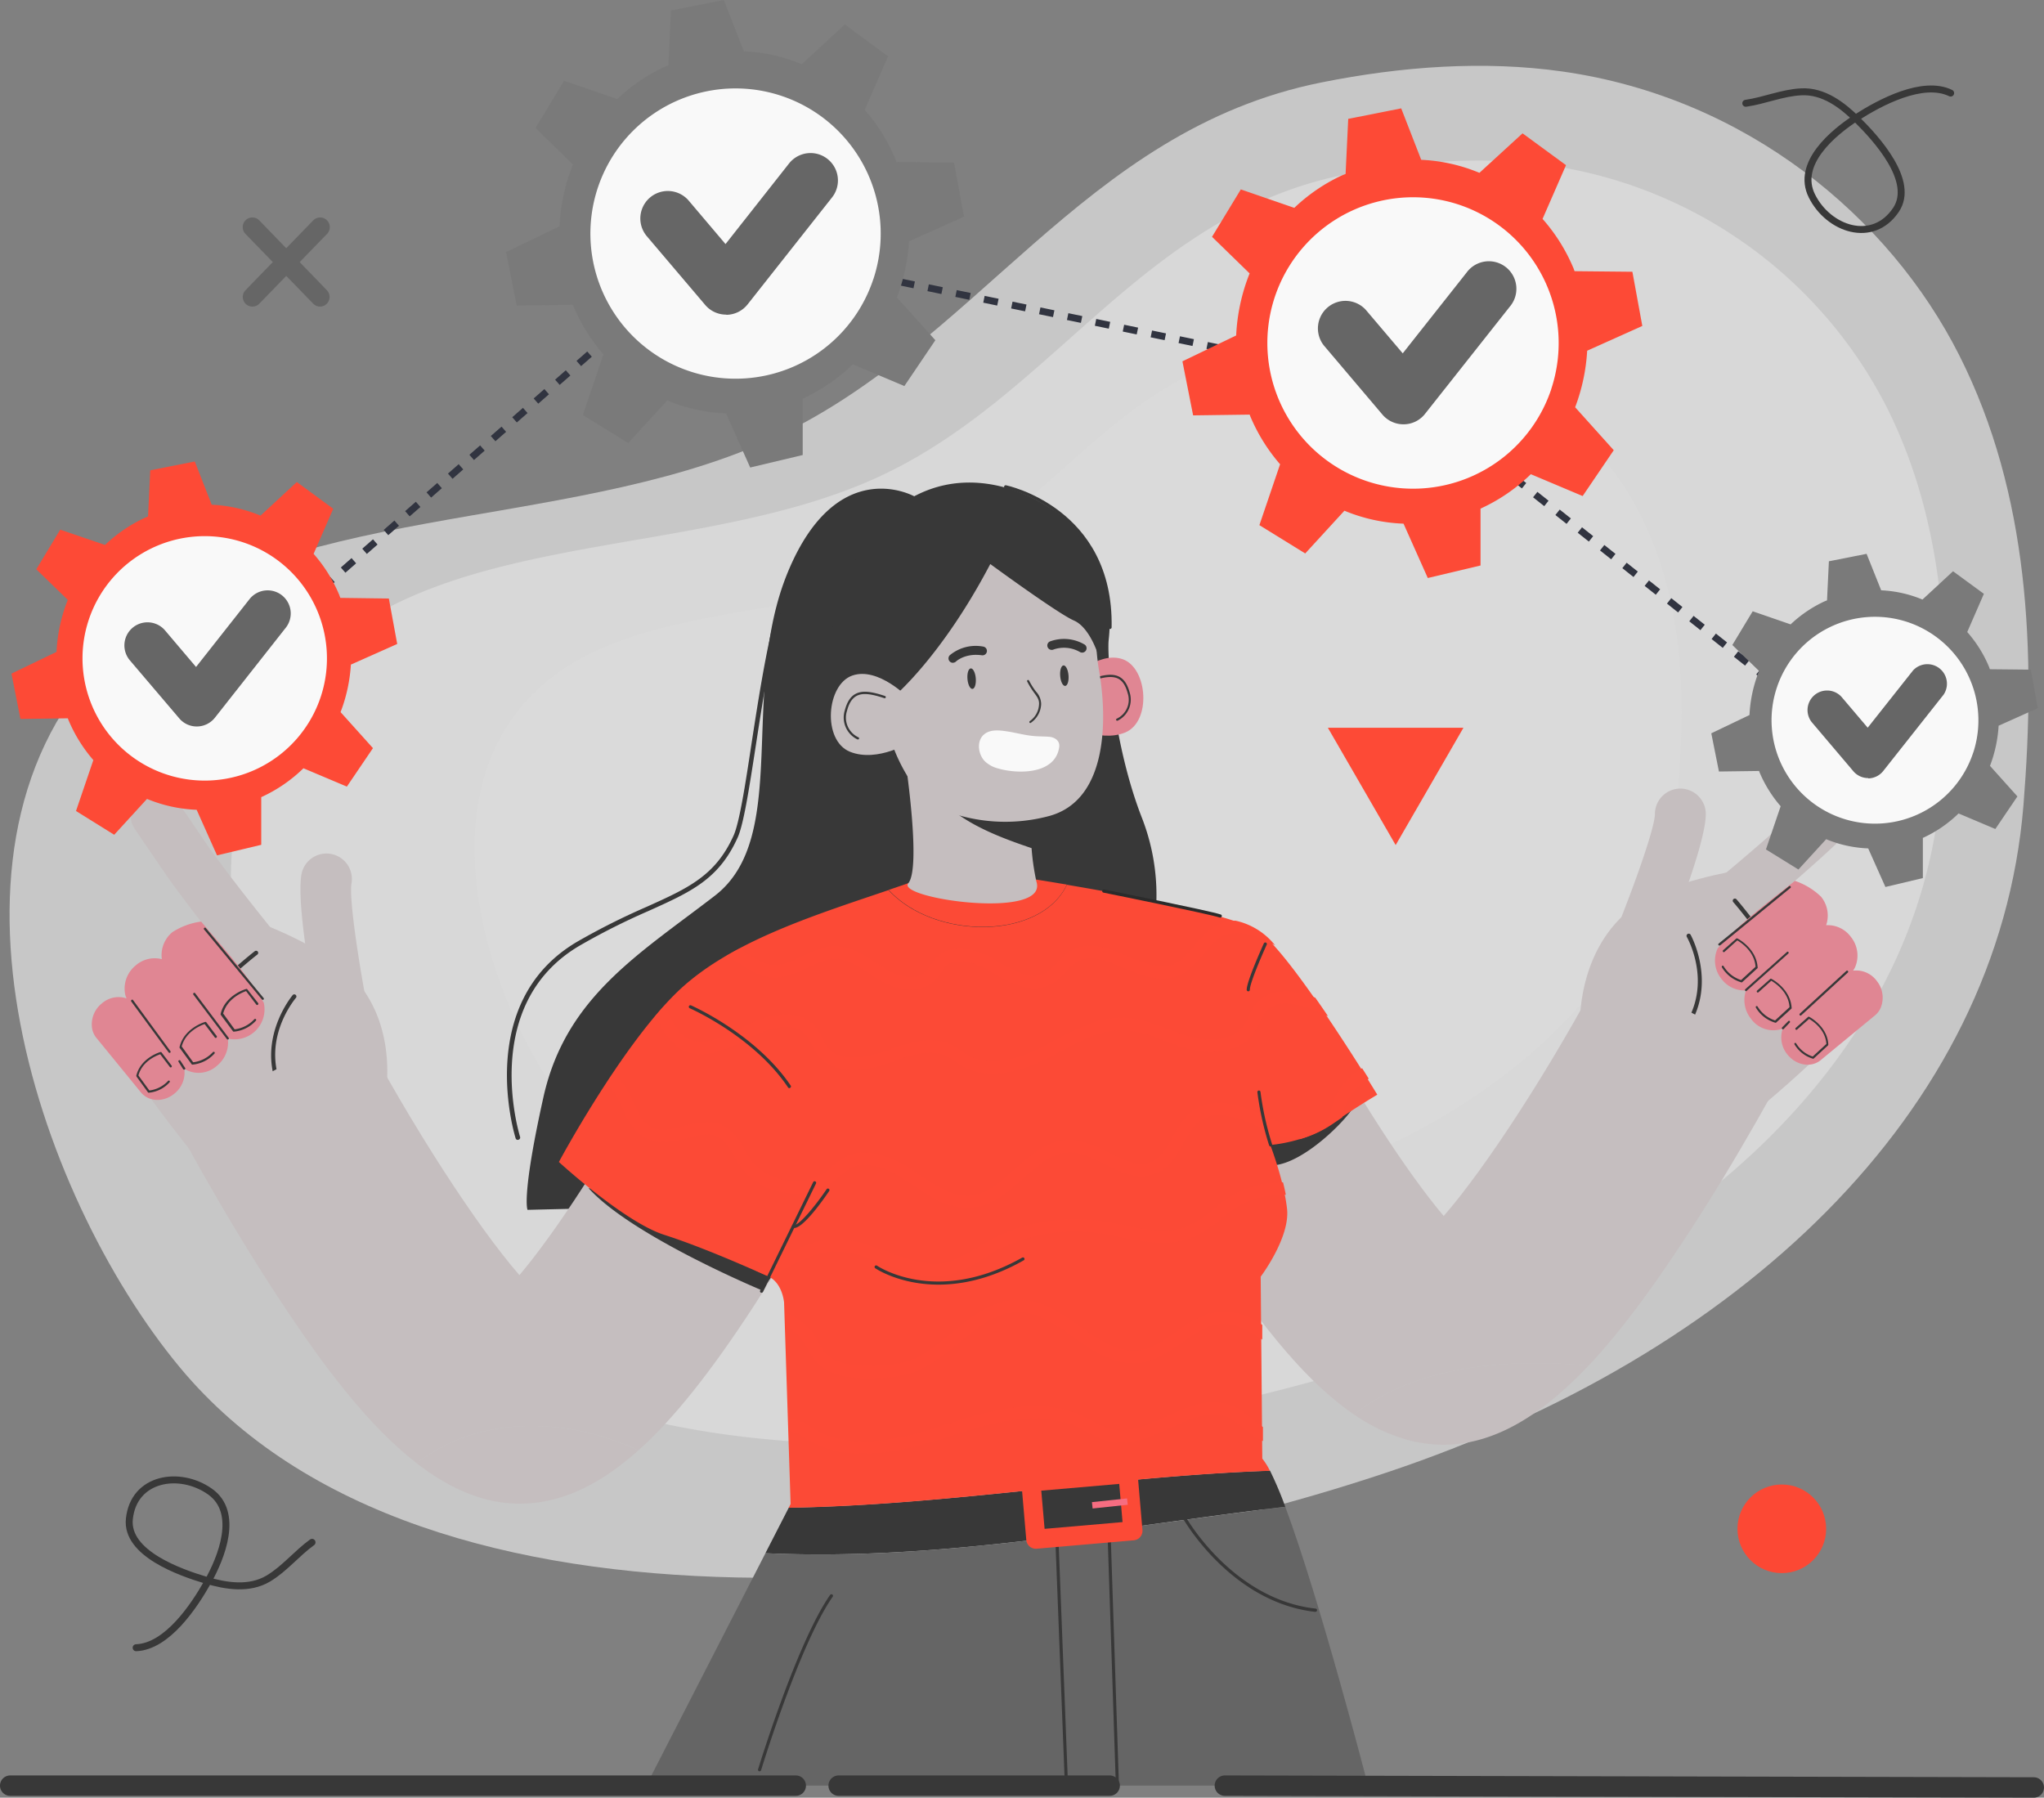
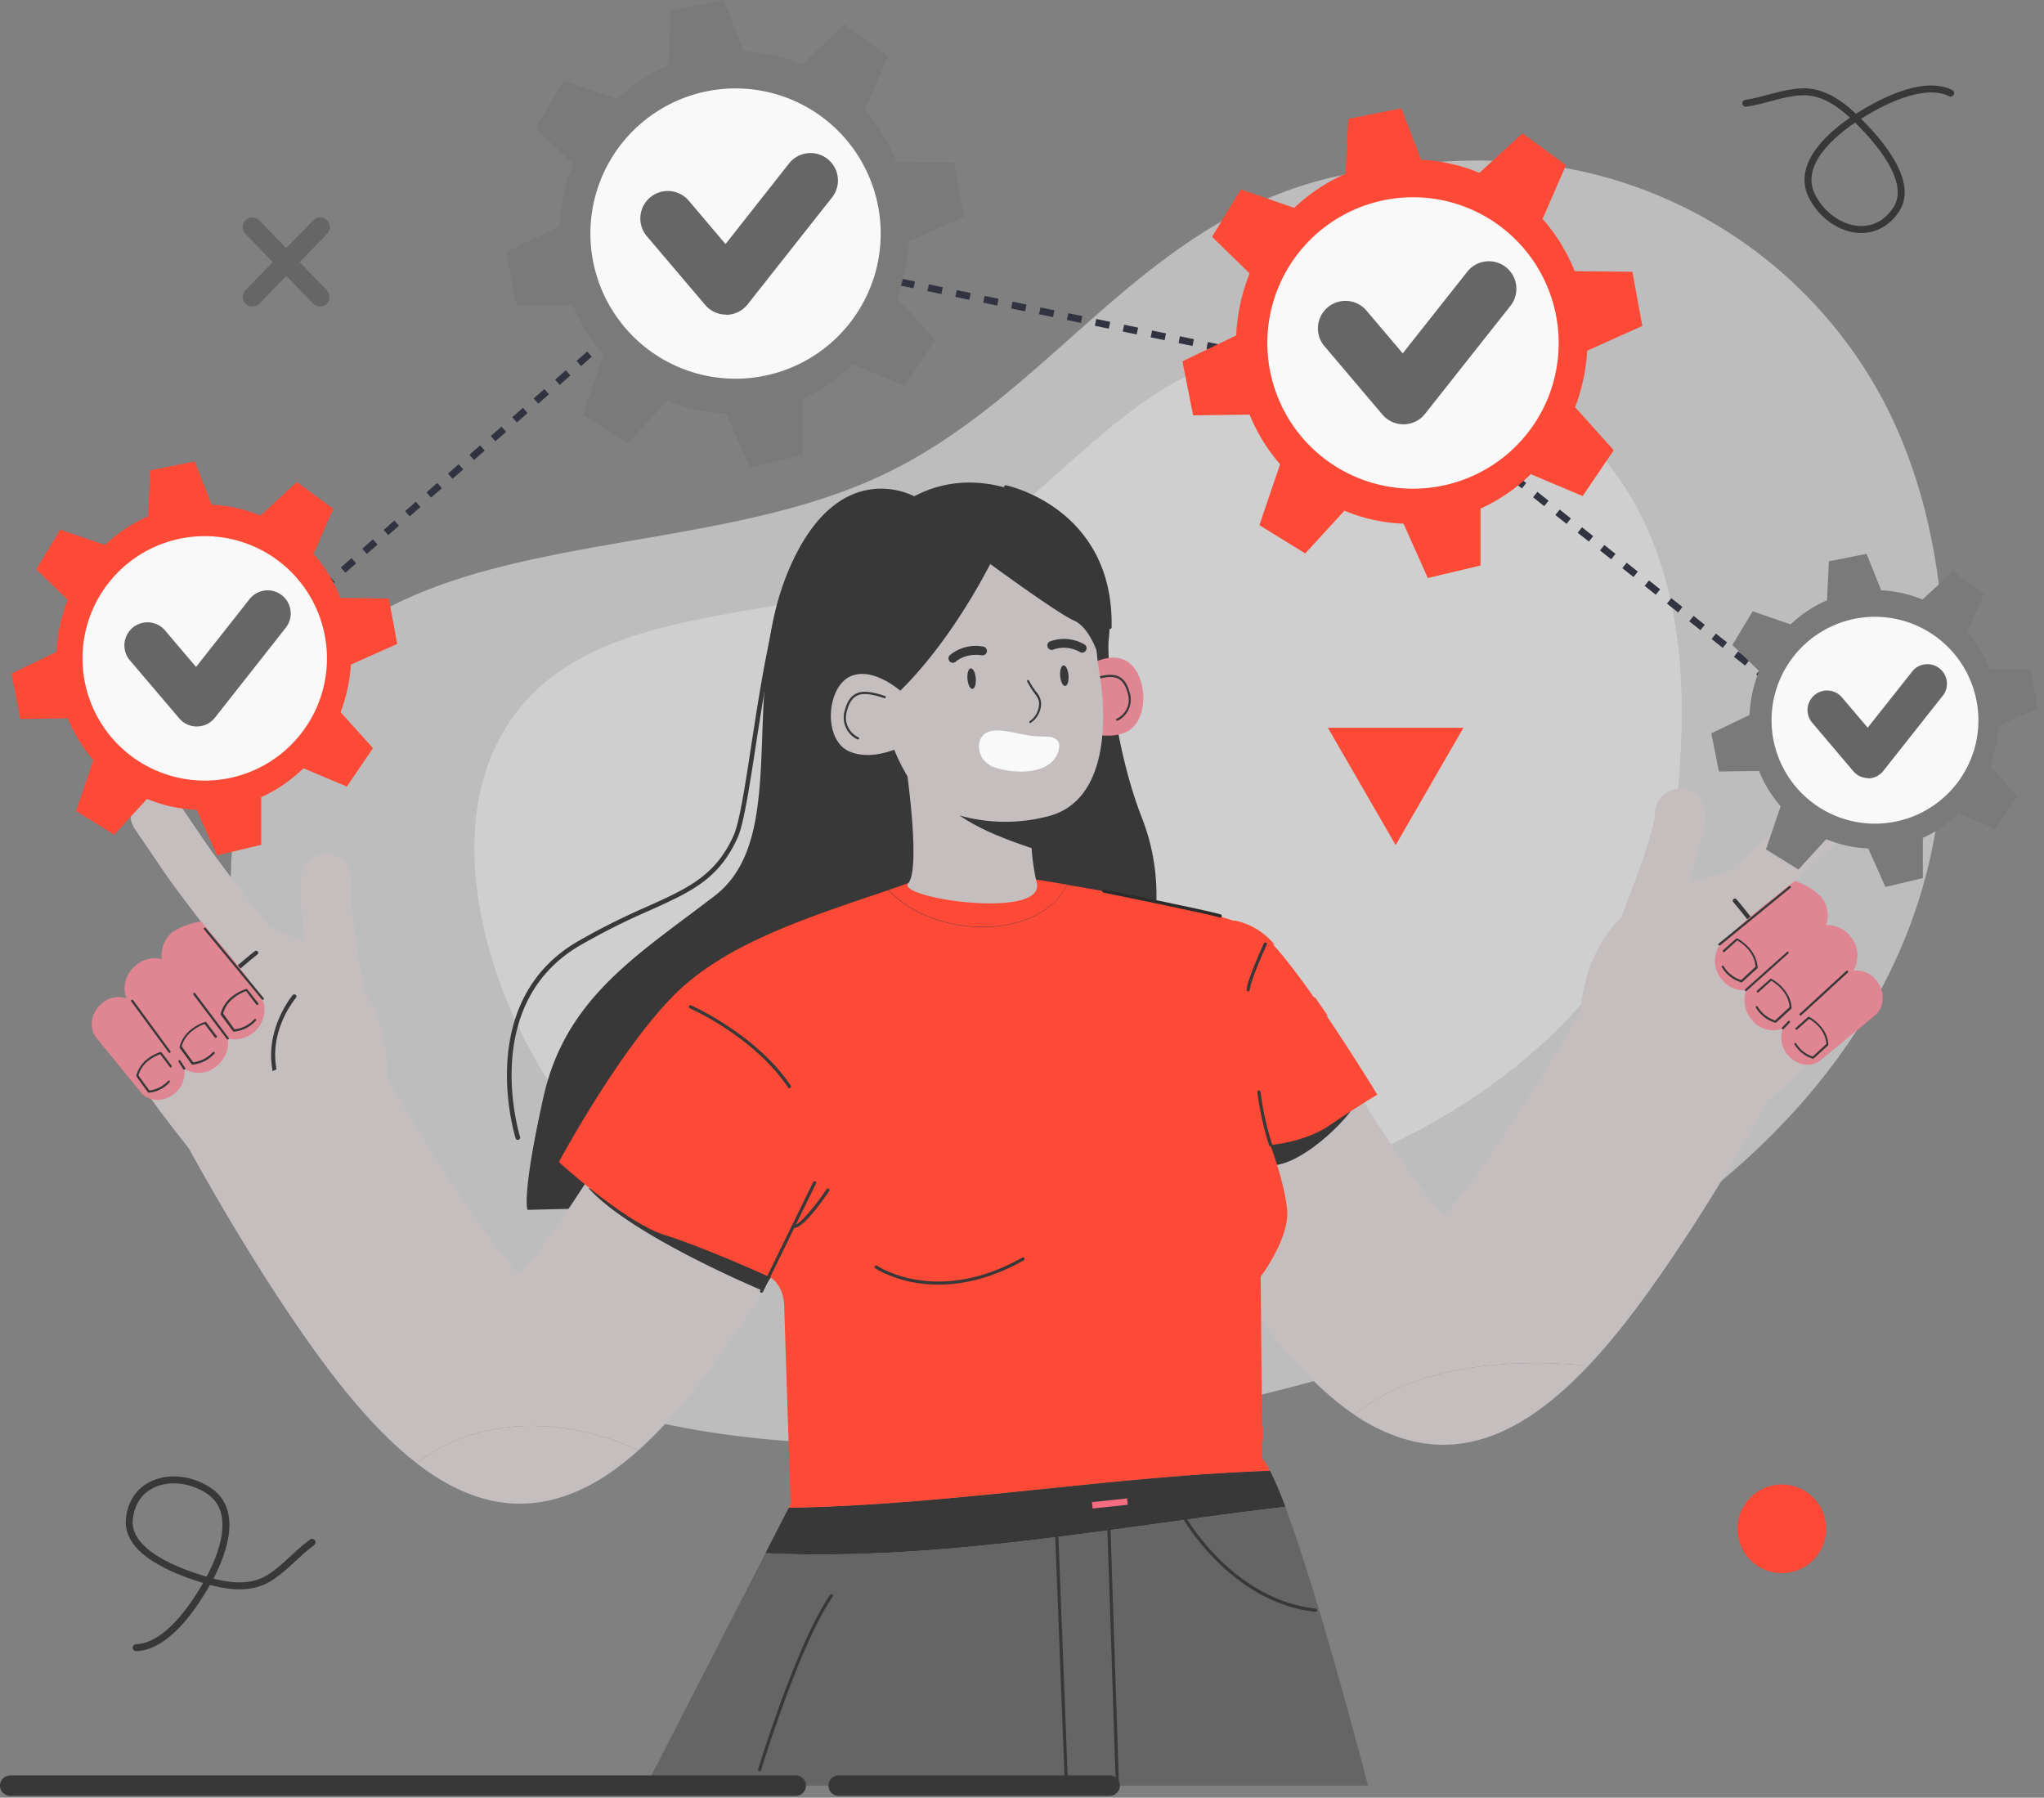
<svg xmlns="http://www.w3.org/2000/svg" viewBox="0 0 535.17 470.65" id="Girlcheckingproductivity">
  <rect x="0" y="0" width="535.17" height="470.65" fill="#808080" stroke="none" />
-   <path fill="#f1f1f1" d="M346.09,21.56c20.77-4.15,42.38-5.77,63-2.84,48,6.81,85.55,37.94,103.92,74.35s20,77.57,16.79,117.67c-6.58,81.28-75.29,144.15-166.49,174.7C266.55,417.86,111.62,435.66,47.09,358c-37.6-45.3-70-140.19-16-189.12,41.59-37.72,115.75-29.16,170-53.51C255.74,90.79,283.1,34.13,346.09,21.56Z" opacity=".62" class="colord4e9ff svgShape" />
  <path fill="#cecece" d="M329.68,91.88c12.42-2.48,25.34-3.45,37.68-1.69a83.29,83.29,0,0,1,62.14,44.45c11,21.77,12,46.38,10,70.35-3.94,48.6-45,86.19-99.55,104.46-57.87,19.38-150.51,30-189.08-16.44-22.49-27.08-41.86-83.81-9.6-113.08,24.87-22.55,69.21-17.43,101.66-32C275.66,133.28,292,99.4,329.68,91.88Z" opacity=".62" class="colorb2cde8 svgShape" />
  <path fill="#e1e1e1" d="M352.15,45.7c17.64-3.51,36-4.89,53.52-2.4a118.28,118.28,0,0,1,88.23,63.12c15.59,30.91,17,65.85,14.25,99.89-5.59,69-63.92,122.38-141.35,148.32-82.17,27.53-213.71,42.64-268.49-23.34-31.93-38.46-59.43-119-13.62-160.56C120,138.71,183,146,229,125.31,275.45,104.49,298.68,56.37,352.15,45.7Z" opacity=".62" class="colorc4e1ff svgShape" />
  <polyline fill="none" stroke="#313440" stroke-dasharray="3.73" stroke-linejoin="round" stroke-width="1.82" points="50.57 183.68 187.32 63.81 365.73 100.72 491.79 200.8" />
  <path fill="#383838" d="M239.36,129.94s-20.19-11.31-33.08,19.84.83,69.36-19.12,84.73-39.06,26.58-44.88,52.75-4.16,29.49-4.16,29.49l17.46-.42L269,271.89l31.59-22A55.69,55.69,0,0,0,299,214.16c-7.48-19.11-9.15-42.37-8.73-46.52S295.72,122.56,239.36,129.94Z" class="color313440 svgShape" />
  <path fill="#c5bebf" d="M413.67,268.78s-1.09-20.21,14.15-31.46c8.93-6.59,27.31-9.45,27.31-9.45s33.83,31,28.86,39.52-33.88,31.41-33.88,31.41Z" class="colorf0b48f svgShape" />
  <path fill="#c5bebf" d="M421.29 258.43a6.65 6.65 0 01-1.29-7.14c6.38-15.15 13.28-34.07 13.3-38.21a6.66 6.66 0 0113.32.09c-.06 8.68-11 35.32-14.35 43.28a6.66 6.66 0 01-8.71 3.55A6.83 6.83 0 01421.29 258.43zM443.3 246.66a7.07 7.07 0 01-1.37-1.26 6.66 6.66 0 01.95-9.37c.2-.16 20.87-17.06 30-26l9.47-9.29a6.65 6.65 0 019.32 9.5l-9.47 9.29c-9.58 9.38-30.06 26.13-30.93 26.84A6.67 6.67 0 01443.3 246.66z" class="colorf0b48f svgShape" />
-   <path fill="#383838" d="M433.49 276.71l-.05-.07a.55.55 0 01.14-.77c18-12.5 8.48-29.85 8.07-30.58a.55.55 0 111-.55c.11.19 10.45 19-8.4 32A.56.56 0 01433.49 276.71zM475.48 265.05a.46.46 0 01-.12-.12c-.15-.21-15.34-21.58-21.55-28.75a.56.56 0 01.85-.73c6.24 7.22 21.46 28.62 21.61 28.84a.56.56 0 01-.13.77A.54.54 0 01475.48 265.05z" class="color313440 svgShape" />
+   <path fill="#383838" d="M433.49 276.71l-.05-.07a.55.55 0 01.14-.77a.55.55 0 111-.55c.11.19 10.45 19-8.4 32A.56.56 0 01433.49 276.71zM475.48 265.05a.46.46 0 01-.12-.12c-.15-.21-15.34-21.58-21.55-28.75a.56.56 0 01.85-.73c6.24 7.22 21.46 28.62 21.61 28.84a.56.56 0 01-.13.77A.54.54 0 01475.48 265.05z" class="color313440 svgShape" />
  <path fill="#e08693" d="M476.8,234.77a7.81,7.81,0,0,1,1.33,7.46,7.5,7.5,0,0,1,6.43,3,7.79,7.79,0,0,1,1.19,7.9,5.87,5.87,0,0,1-.57,1,6.67,6.67,0,0,1,6.16,2.63,7,7,0,0,1,1.07,7.09,5.39,5.39,0,0,1-1.5,2l-14.2,11.7c-2.53,2.08-6.45,1.4-8.75-1.51a7,7,0,0,1-1.18-6.75,7.18,7.18,0,0,1-8.3-2.53,7.84,7.84,0,0,1-1.34-7.46,7.52,7.52,0,0,1-6.41-3,7.62,7.62,0,0,1-1-8c5.84-6.56,11.17-10.46,20.22-17.68A18.19,18.19,0,0,1,476.8,234.77Z" class="colore0a886 svgShape" />
  <path fill="#383838" d="M450.27 247.54a.29.29 0 01-.29-.49L468.44 232a.29.29 0 01.36.45l-18.46 15.09zM457.25 259.49a.28.28 0 01-.3-.1.29.29 0 010-.39l10.92-9.76a.25.25 0 01.37 0 .28.28 0 010 .39l-10.91 9.77zM471.52 265.88a.28.28 0 01-.3-.09.28.28 0 010-.39l12.23-11.23a.26.26 0 01.38.05.29.29 0 010 .39L471.6 265.83A.14.14 0 01471.52 265.88zM466.89 269.48a.3.3 0 01-.3-.48l1.63-1.67a.27.27 0 01.38 0 .31.31 0 010 .4L467 269.42zM460.2 253.43a.1.1 0 01-.05.06l-4 3.65a.25.25 0 01-.22.05 8.76 8.76 0 01-5.09-3.94.29.29 0 01.08-.39.28.28 0 01.38.12 8.29 8.29 0 004.56 3.61l3.78-3.47c-.26-4.15-4-6.46-4.77-6.92l-3.34 3a.27.27 0 01-.39 0 .31.31 0 010-.41l3.48-3.08a.26.26 0 01.28 0c.05 0 5.07 2.59 5.3 7.7A.17.17 0 01460.2 253.43zM469.1 264a.1.1 0 01-.05.06l-4 3.65a.25.25 0 01-.22.05 8.76 8.76 0 01-5.09-3.94.29.29 0 01.07-.39.29.29 0 01.39.12 8.29 8.29 0 004.56 3.61l3.78-3.47c-.26-4.15-4-6.46-4.77-6.92l-3.34 3a.27.27 0 01-.39 0 .31.31 0 010-.41l3.48-3.08a.26.26 0 01.28 0c.05 0 5.07 2.59 5.3 7.7A.22.22 0 01469.1 264zM478.65 273.62l0 .05-3.77 3.46a.22.22 0 01-.21.05 8.36 8.36 0 01-4.82-3.74.28.28 0 01.07-.37.27.27 0 01.37.12 7.92 7.92 0 004.32 3.42l3.58-3.29c-.25-3.93-3.75-6.12-4.52-6.56l-3.17 2.81a.25.25 0 01-.36-.05.27.27 0 010-.38l3.29-2.92a.23.23 0 01.27 0s4.8 2.45 5 7.29A.32.32 0 01478.65 273.62z" class="color313440 svgShape" />
  <path fill="#c5bebf" d="M468.24,278.45,420,253.13c-13.74,26.12-31,52.64-42,65.23-9.52-11.23-23.76-33.09-34.65-53.86l-48.28,25.27c.38.73,9.58,18.25,21.61,36.75,14.34,22.06,26.31,36,37.86,43.83,15.79-12.72,40.22-14.85,61.37-12.79,8.58-9.09,16.69-20.35,24.47-32.1C455.51,302.62,467.73,279.42,468.24,278.45Z" class="colorf0b48f svgShape" />
  <path fill="#c5bebf" d="M354.55 370.35a46.93 46.93 0 0013.58 6.51 35.67 35.67 0 009.76 1.39c13.8 0 26.35-8.33 38-20.69C394.77 355.5 370.34 357.63 354.55 370.35zM100.44 289.69s5-19.62-7.77-33.61c-7.48-8.21-25-14.58-25-14.58s-39.22 23.88-36 33.16 27.12 37.4 27.12 37.4z" class="colorf0b48f svgShape" />
  <path fill="#c5bebf" d="M95 278.05a6.63 6.63 0 002.65-6.75c-3.31-16.1-6.39-36-5.61-40.07a6.66 6.66 0 00-13.08-2.5c-1.63 8.53 3.92 36.79 5.65 45.24a6.66 6.66 0 007.86 5.18A6.57 6.57 0 0095 278.05zM75.67 262.23a6.92 6.92 0 001.59-1 6.66 6.66 0 00.89-9.37c-.17-.2-17.16-20.8-24.39-31.37l-7.49-11a6.66 6.66 0 00-11 7.51L42.77 228c7.57 11.07 24.4 31.47 25.11 32.33A6.68 6.68 0 0075.67 262.23z" class="colorf0b48f svgShape" />
  <path fill="#383838" d="M79.45 293.61l.06-.05a.56.56 0 000-.79c-15.23-15.75-2.51-30.92-2-31.56a.56.56 0 00-.84-.73c-.14.17-13.94 16.57 2 33.07A.56.56 0 0079.45 293.61zM40.53 274a.38.38 0 00.13-.09c.2-.18 19.25-18.19 26.73-24a.56.56 0 00.1-.78.57.57 0 00-.78-.1c-7.52 5.87-26.62 23.91-26.81 24.09a.56.56 0 000 .79A.55.55 0 0040.53 274z" class="color313440 svgShape" />
  <path fill="#e08693" d="M45.12,244.06a7.81,7.81,0,0,0-2.75,7.06,7.55,7.55,0,0,0-6.89,1.68,7.81,7.81,0,0,0-2.71,7.53,7,7,0,0,0,.37,1.06,6.65,6.65,0,0,0-6.55,1.38,7,7,0,0,0-2.43,6.74,5.47,5.47,0,0,0,1.09,2.23L36.9,286c2.09,2.54,6.06,2.64,8.88.22a7,7,0,0,0,2.47-6.39,7.18,7.18,0,0,0,8.63-.87,7.84,7.84,0,0,0,2.77-7.05,7.85,7.85,0,0,0,9.42-9.36c-4.45-7.57-8.92-12.43-16.4-21.27A18.24,18.24,0,0,0,45.12,244.06Z" class="colore0a886 svgShape" />
  <path fill="#383838" d="M68.66 261.75a.3.3 0 00.33-.05.27.27 0 00.05-.38L53.86 242.94a.27.27 0 00-.38 0 .29.29 0 00-.06.39L68.6 261.7zM59.49 272.11a.28.28 0 00.31 0 .28.28 0 00.08-.38L51.07 260a.27.27 0 00-.38 0 .29.29 0 00-.07.39l8.81 11.69zM44.24 275.6a.27.27 0 00.32 0 .28.28 0 00.07-.38L34.81 261.8a.26.26 0 00-.38 0 .29.29 0 00-.07.39l9.82 13.38zM48.09 280a.28.28 0 00.3 0 .29.29 0 00.09-.39l-1.28-1.95a.26.26 0 00-.37-.05.28.28 0 00-.09.38L48 280A.27.27 0 0048.09 280zM57.77 265.59a.16.16 0 000 .07L61 270a.25.25 0 00.21.1A8.84 8.84 0 0067 267.22a.27.27 0 000-.39.29.29 0 00-.4 0 8.35 8.35 0 01-5.17 2.66l-3-4.14c1.07-4 5.14-5.57 6-5.87l2.7 3.56a.28.28 0 00.4 0 .32.32 0 00.07-.4L64.74 259a.25.25 0 00-.27-.08c-.06 0-5.48 1.55-6.7 6.51A.38.38 0 0057.77 265.59zM47 274.21a.16.16 0 000 .07l3.18 4.35a.25.25 0 00.21.1 8.8 8.8 0 005.76-2.89.27.27 0 000-.39.29.29 0 00-.4 0 8.35 8.35 0 01-5.17 2.66l-3-4.14c1.06-4 5.14-5.57 6-5.86l2.7 3.55a.27.27 0 00.39 0 .31.31 0 00.08-.4L54 267.63a.25.25 0 00-.27-.08c-.06 0-5.48 1.55-6.7 6.51A.38.38 0 0047 274.21zM35.75 281.81l0 .06 3 4.12a.22.22 0 00.2.09 8.26 8.26 0 005.45-2.73.27.27 0 000-.37.27.27 0 00-.38 0 8 8 0 01-4.91 2.52l-2.87-3.93c1-3.8 4.87-5.27 5.71-5.55l2.56 3.37a.26.26 0 00.37 0 .29.29 0 00.07-.38l-2.66-3.49a.25.25 0 00-.26-.09c-.05 0-5.19 1.47-6.34 6.18A.22.22 0 0035.75 281.81z" class="color313440 svgShape" />
  <path fill="#c5bebf" d="M109.1,383.1c8.49,6.57,17.46,10.58,27,10.58a36,36,0,0,0,9.76-1.38c7.09-2,14-6.06,21.3-12.59C148.08,370.84,125.17,370.55,109.1,383.1Z" class="colorf0b48f svgShape" />
  <path fill="#c5bebf" d="M197.32,342c12-18.5,21.23-36,21.61-36.75l-48.28-25.26c-10.88,20.76-25.12,42.62-34.65,53.85-11-12.59-28.24-39.1-42-65.23L45.77,293.88c.51,1,12.73,24.17,27.85,47,11,16.66,22.72,32.34,35.48,42.21,16.07-12.55,39-12.26,58.08-3.39C176.41,371.43,186.14,359.15,197.32,342Z" class="colorf0b48f svgShape" />
  <path fill="#383838" d="M333.38 305.1c8.08-.56 19.51-12.12 21.46-16s-25.5 3.9-25.5 3.9zM207.34 326.61l-7.85 11.21s-34.08-14.19-45.37-26.73l32.82 1.05zM336.52 394.49a93.63 93.63 0 00-4-9.45c-42 1.46-84 9-126 9.68l-6.12 11.93C246.53 408.76 291.63 399.8 336.52 394.49z" class="color313440 svgShape" />
  <path fill="#656565" d="M200.41,406.65,169.19,467.5h189s-12.57-48.62-21.67-73C291.63,399.8,246.53,408.76,200.41,406.65Z" class="color51587a svgShape" />
  <path fill="#383838" d="M292.54 467.08a.42.42 0 01-.41-.4L289.9 399a.4.4 0 01.4-.42h0a.41.41 0 01.41.39l2.23 67.7a.41.41 0 01-.4.42zM279.16 466.24a.41.41 0 01-.41-.39l-2.51-64.77a.41.41 0 01.39-.43.46.46 0 01.43.4l2.51 64.77a.41.41 0 01-.4.42zM344.39 422h-.05c-22.11-2.5-34.48-24.23-34.6-24.45a.41.41 0 11.72-.4c.12.22 12.28 21.58 34 24a.41.41 0 01-.05.82zM198.87 463.74l-.11 0a.42.42 0 01-.28-.51c.1-.33 10.16-33.22 18.87-45.67a.43.43 0 01.58-.1.41.41 0 01.1.57c-8.65 12.34-18.66 45.11-18.76 45.43A.43.43 0 01198.87 463.74zM239.36 129.94s-8.29-.9-14.14 3.07S207 159.13 211.63 178.35s22.79 21.73 26.76 30.29l47.26-30.92s4.8-20.47 1.66-30.92S260.41 118.72 239.36 129.94z" class="color313440 svgShape" />
  <path fill="#fc4a36" d="M207,393.75l-.5,1c42-.68,84-8.22,126-9.68a18.13,18.13,0,0,0-2-3.2l-.42-47.63s7.74-10.24,6.9-17.76-4.39-16.71-4.39-16.71,9-.63,15.68-5.23,12.34-7.94,12.34-7.94S338.53,250.22,329.75,244c-6.17-4.41-34.28-9.64-50.41-12.36-6.82,14.49-34.55,14.56-46.71,1.4-20.67,7-42.55,13.89-56,27.35C162,275,146.33,304.22,146.33,304.22s17.1,15.71,27.55,19.06,23.49,9.22,27.25,10.89,4.16,6.86,4.16,6.86Z" class="colorfcb036 svgShape" />
  <path fill="#fc4a36" d="M279.34,231.59c-6.79-1.14-11.47-1.85-11.47-1.85l-30,1.47-5.2,1.78C244.79,246.15,272.52,246.08,279.34,231.59Z" class="colorfcb036 svgShape" />
  <path fill="#e08693" d="M279.64,178.36s7.71-8.06,14.29-5.78,7.63,16.4.61,19.22S279,189.21,279,189.21Z" class="colore0a886 svgShape" />
  <path fill="#383838" d="M292.52 188.69l.08 0a6.14 6.14 0 003.19-7.34c-.58-2.15-1.44-3.46-2.71-4.15-1.6-.85-3.75-.69-7.43.54a.28.28 0 00-.18.36.29.29 0 00.36.19c3.47-1.17 5.55-1.34 7-.58 1.12.6 1.89 1.81 2.43 3.79a5.47 5.47 0 01-2.87 6.66.29.29 0 00-.15.38A.3.3 0 00292.52 188.69zM270.09 222.05c-.55-5.75-.95-12.07-.95-12.07L241 201.39C246 213 257.7 217.86 270.09 222.05z" class="color313440 svgShape" />
  <path fill="#c5bebf" d="M271.36,230.81a62.4,62.4,0,0,1-1.27-8.76C257.7,217.86,246,213,241,201.39l-3.81-1.16s4,27,.63,31S274.63,241,271.36,230.81Z" class="colorf0b48f svgShape" />
  <path fill="#c5bebf" d="M285.81,151.38c2.1,5.3.08,13.44,2,24.51s2.76,33.33-13,37.72a44.37,44.37,0,0,1-29.55-2.25c-4.55-2.12-10-10.65-12.24-18.37l-9.63-24.28c-4.65-16.17,4.8-33.28,21.13-37.36.38-.1.76-.19,1.15-.27C277.75,124.2,285.81,151.38,285.81,151.38Z" class="colorf0b48f svgShape" />
  <path fill="#383838" d="M253.31 177.77c-.13-1.48.26-2.72.86-2.77s1.19 1.11 1.31 2.59-.26 2.72-.86 2.77S253.43 179.25 253.31 177.77zM277.59 177c-.13-1.48.26-2.73.86-2.78s1.19 1.11 1.31 2.59-.26 2.72-.86 2.77S277.71 178.5 277.59 177zM249.54 173.51a1.16 1.16 0 00.76-.32c.11-.11 2.45-2.25 6.79-1.63a1.15 1.15 0 10.32-2.28 10.61 10.61 0 00-8.71 2.25 1.16 1.16 0 00.84 2zM275.05 170.1a1.12 1.12 0 00.82-.06 8.35 8.35 0 016.94.7 1.16 1.16 0 001.55-.5 1.14 1.14 0 00-.49-1.55 10.61 10.61 0 00-9-.74 1.16 1.16 0 00.15 2.15z" class="color313440 svgShape" />
  <path fill="#f9f9f9" d="M270,192.63c1.55.2,3.09.15,4.63.26s3,1.06,2.68,2.82c-1.1,7.11-10.93,7-16.17,5.43a7.68,7.68,0,0,1-3.34-1.89c-1.71-1.79-2.18-5.31-.11-7,1.76-1.47,4.45-1,6.53-.68,1.78.3,3.53.75,5.31,1Z" class="colorffffff svgShape" />
  <path fill="#383838" d="M233.85 182.54s12.62-10.44 25.43-34.87c0 0 17.74 13 21.88 14.78s6.31 8.86 6.31 8.86a51.6 51.6 0 00.6-20.88C285.5 137 262.44 123.64 241 131.91s-23.07 33.3-23.07 33.3l6.51 17.92zM269.77 189.3a.26.26 0 01-.22-.13.28.28 0 01.09-.38 5.7 5.7 0 002.41-4.44c.06-1.13-.46-1.85-1.25-2.93a21.16 21.16 0 01-1.86-3 .28.28 0 01.12-.37.29.29 0 01.37.12 18.72 18.72 0 001.82 2.89 4.87 4.87 0 011.35 3.27 6.22 6.22 0 01-2.68 4.89A.26.26 0 01269.77 189.3zM326.83 259.54a.41.41 0 01-.41-.41c0-2.29 4.31-11.74 4.49-12.15a.43.43 0 01.55-.2.42.42 0 01.2.54c-1.23 2.7-4.42 10.06-4.42 11.81A.41.41 0 01326.83 259.54z" class="color313440 svgShape" />
-   <path fill="#fc4a36" d="M296.84,403.27l-25.41,2.2a2.51,2.51,0,0,1-2.72-2.28l-1.29-15a2.5,2.5,0,0,1,2.28-2.71l25.41-2.2a2.51,2.51,0,0,1,2.72,2.28l1.29,15A2.5,2.5,0,0,1,296.84,403.27Zm-23.34-3,20.41-1.77-.87-10-20.41,1.77Z" class="colorfcb036 svgShape" />
  <rect width="9.25" height="1.67" x="285.96" y="392.78" fill="#f66d81" transform="rotate(-6.06 290.617 393.616)" class="colorf6b96d svgShape" />
  <path fill="#383838" d="M135.52,298.44A.59.59,0,0,1,135,298c-.12-.35-11.05-35.53,16.16-51.47a180.89,180.89,0,0,1,18.16-9.12c10.83-4.88,18-8.1,22.75-18.65,1.49-3.31,3-12.81,4.66-23.82,2.5-16.22,5.62-36.42,10.31-45.66a.59.59,0,1,1,1.06.53c-4.6,9.08-7.7,29.17-10.2,45.32-1.71,11.08-3.19,20.66-4.75,24.12-4.94,11-12.26,14.25-23.35,19.25a176.43,176.43,0,0,0-18,9.06c-26.4,15.46-15.74,49.73-15.63,50.08a.59.59,0,0,1-.38.74Z" class="color313440 svgShape" />
  <path fill="none" stroke="#2b2b2b" stroke-linecap="round" stroke-linejoin="round" stroke-width=".84" d="M289,233.29s27.52,5.54,30.49,6.53" class="colorStroke412016 svgStroke" />
  <path fill="#c5bebf" d="M238,182.86s-8-8.36-14.83-6-7.92,17-.64,19.95,16.13-2.68,16.13-2.68Z" class="colorf0b48f svgShape" />
  <path fill="#383838" d="M224.59,193.59l-.09,0a6.37,6.37,0,0,1-3.31-7.62c.6-2.23,1.49-3.6,2.81-4.3,1.66-.89,3.9-.73,7.72.55a.31.31,0,0,1,.19.38.3.3,0,0,1-.38.19c-3.6-1.21-5.77-1.39-7.24-.6-1.17.63-2,1.88-2.53,3.94a5.68,5.68,0,0,0,3,6.91.3.3,0,0,1,.15.4A.28.28,0,0,1,224.59,193.59Z" class="color313440 svgShape" />
  <path fill="none" stroke="#383838" stroke-linecap="round" stroke-linejoin="round" stroke-width=".84" d="M263.31,127.46s27.91,5.73,27.32,36.79" class="colorStroke313440 svgStroke" />
  <path fill="#383838" d="M245.72,336.33c-10.25,0-16.46-4.23-16.56-4.29a.41.41,0,0,1-.1-.57.41.41,0,0,1,.57-.1c.16.1,15.55,10.55,38-2.11a.4.4,0,0,1,.56.15.41.41,0,0,1-.16.56C259.47,334.82,251.87,336.33,245.72,336.33Z" class="color313440 svgShape" />
  <path fill="#fd4a36" d="M194 252.5c2.4 1.54 4.88 3.13 7.94 3.41 3.47.32 6.53-1.14 9.48-2.56 2.48-1.2 4.83-2.33 7.24-2.33h0c3.14 0 6 1.87 9 3.85.77.52 1.55 1 2.33 1.51 4.22 2.59 10.55 4.27 14.53.47a13.73 13.73 0 001.74-2.16 10.88 10.88 0 011.3-1.66c3.31-3.19 9.47-.08 12 1.42 4 2.42 10.19 6.09 15.59 3.27a15.12 15.12 0 004-3.37 14.15 14.15 0 012.86-2.57c3.44-2 7.67-.27 12.15 1.61 4.75 2 9.66 4.06 14.47 2 2.81-1.18 4.69-3.46 6.5-5.65a16.89 16.89 0 014.78-4.54c4.08-2.14 9.05-.25 13.94 2.3a18.18 18.18 0 00-10.33-6.45 11.45 11.45 0 00-5.13 1.28 19.7 19.7 0 00-5.77 5.35c-1.63 2-3.17 3.85-5.25 4.72-3.55 1.5-7.63-.22-12-2-5-2.1-10.21-4.28-15.05-1.41a16.57 16.57 0 00-3.59 3.15 12.54 12.54 0 01-3.11 2.71c-3.51 1.82-7.89-.47-12.44-3.19-6.62-4-12.41-4.31-15.89-1a13.37 13.37 0 00-1.71 2.14 10.54 10.54 0 01-1.31 1.67c-2.64 2.52-7.36 1.1-10.59-.89-.75-.46-1.49-1-2.24-1.45-3.26-2.16-6.63-4.39-10.74-4.39h0c-3.17 0-6 1.34-8.66 2.64s-5.2 2.51-7.77 2.26c-2.27-.2-4.32-1.52-6.49-2.91-.72-.46-1.44-.92-2.19-1.36-1.15.61-2.28 1.25-3.39 1.9A28.31 28.31 0 01194 252.5zM172.92 268.33a17.33 17.33 0 004.21 5.6c6.12 4.76 14.82.1 19-2.14 2.54-1.36 11.12-5.43 14.93-.74a13 13 0 011.37 2.33A16.45 16.45 0 00214 276c4.72 6.3 14.14 3.89 18 2.57l1.55-.55c4.86-1.72 9.9-3.5 14.09-1.58a19.26 19.26 0 012.45 1.46c.68.46 1.38.92 2.14 1.34 5.75 3.11 13.31 2.31 22.46-2.39 1-.49 1.93-1 2.9-1.52 5.37-2.86 10.88-5.78 16.73-5.61 3.59.12 7 1.41 10.62 2.78 1.85.7 3.77 1.43 5.73 2 5.76 1.64 13.86 1.51 17.75-4.23a19.39 19.39 0 001.45-2.72 12.29 12.29 0 011.6-2.8c3.11-3.58 9.52-1.47 12.13-.4l1.1.46c1 .41 2 .83 3 1.22-1.09-1.62-2.21-3.23-3.33-4.83-6.69-2.63-12.29-2.13-15.38 1.43a14.69 14.69 0 00-2.09 3.55 16.09 16.09 0 01-1.2 2.27c-2.92 4.31-9.45 4.28-14.17 2.93-1.82-.52-3.68-1.23-5.48-1.91-3.7-1.4-7.52-2.84-11.65-3-6.68-.25-12.62 2.93-18.37 6l-2.85 1.5c-8.14 4.17-14.68 5-19.43 2.42-.63-.35-1.25-.75-1.89-1.18a19.58 19.58 0 00-2.9-1.71c-5.39-2.48-11.31-.38-16.53 1.47l-1.52.53c-2.46.86-10.78 3.27-14.31-1.44a14 14 0 01-1.24-2.17 15.06 15.06 0 00-1.75-2.92c-3.63-4.47-10.72-4.5-19-.07-5.45 2.91-11.54 5.49-15.48 2.43a14.41 14.41 0 01-3.36-4.62 30.86 30.86 0 00-2-3.2c-.73.82-1.46 1.66-2.18 2.53C172.06 266.78 172.49 267.54 172.92 268.33zM330.51 373.5a29.21 29.21 0 01-2.72-2.07 21.86 21.86 0 00-4.83-3.25c-6-2.65-11.94.07-17.71 2.69-5 2.28-9.73 4.42-14.3 3.29a21.34 21.34 0 01-4.87-2.14c-.85-.45-1.7-.91-2.57-1.32-11.76-5.48-25.6-1-36.72 2.56-12 3.87-24.42 6.62-34 .64l-.65-.42a9.88 9.88 0 00-5-2 5.36 5.36 0 00-.7 0l.11 3.24a4 4 0 01.47 0 7.22 7.22 0 013.31 1.49l.69.44c10.73 6.7 24.58 3.61 36.7-.3 11.13-3.59 23.75-7.65 34.36-2.71.81.38 1.61.81 2.4 1.24a24.31 24.31 0 005.63 2.43c5.67 1.4 11.14-1.09 16.42-3.49s10.42-4.74 15.05-2.68a18.85 18.85 0 014.09 2.8 33.84 33.84 0 003 2.29 15.3 15.3 0 002 1.06l0-3.67z" class="colorf05923 svgShape" />
-   <path fill="#fd4a36" d="M163 290.13c1.45 3.16 3 6.43 6.32 8s7 .74 10.5-.13c3.13-.78 6.09-1.51 8.42-.23 1.72.94 2.79 2.83 3.93 4.83.52.91 1.06 1.86 1.67 2.75a17.82 17.82 0 0024.43 3.94c.58-.43 1.13-.9 1.68-1.38a16.18 16.18 0 012.6-1.95c4.59-2.55 10.62.34 14.87 3.21l1.3.89c4.61 3.15 9.83 6.71 15.8 6.14 5.4-.52 9.49-4.17 13.45-7.71s7.59-6.77 12.12-6.77h.13c3 0 6.05 1.58 9 3.06 4.43 2.21 9 4.49 13.78 2.32 3.39-1.55 5.14-4.7 6.83-7.75 1.34-2.42 2.61-4.71 4.6-6.05 4.62-3.12 11.09-.17 16.91 2.48a27.26 27.26 0 009.07 2.45 29.66 29.66 0 008.19-3.76c1-.67 1.92-1.31 2.83-1.91a14.27 14.27 0 016.94-10.15c-.51-.82-1.09-1.74-1.73-2.74-.44.27-.89.54-1.32.85a16.75 16.75 0 00-7.14 11.77c-3.17 4.55-11.18 2.51-15.59.5-6.18-2.81-13.85-6.31-20-2.18-2.63 1.78-4.15 4.52-5.62 7.17s-2.92 5.27-5.33 6.37c-3.37 1.53-6.9-.23-11-2.27-3.3-1.65-6.71-3.35-10.42-3.4-5.88-.07-10.23 3.82-14.46 7.59-3.74 3.34-7.27 6.49-11.6 6.9-4.8.45-9.3-2.61-13.65-5.59l-1.33-.9c-7.17-4.84-13.48-6-18.25-3.36a19.24 19.24 0 00-3.14 2.33c-.5.43-1 .86-1.52 1.25a14.58 14.58 0 01-19.81-3.2c-.54-.77-1-1.61-1.52-2.5-1.31-2.31-2.66-4.69-5.19-6.08-3.44-1.89-7.16-1-10.76-.07-3.07.77-6 1.49-8.32.36s-3.5-3.72-4.77-6.48-2.64-5.73-5.32-7.58a.53.53 0 01-.1-.06l-1.78 2.71 0 0C160.69 285.2 161.79 287.6 163 290.13zM209.93 350.63a17 17 0 011.4 2.31 19.6 19.6 0 001.79 2.86c3.84 4.86 10.73 5.24 16.3 5a34.71 34.71 0 008.72-1.18c5-1.52 9.17-4.93 13.18-8.23 5-4.1 9.72-8 15.49-7.86 5 .09 9.46 3.19 14.14 6.48 5.36 3.75 10.89 7.63 17.55 6.74 4.25-.57 7.77-3 11.18-5.37s6.91-4.78 10.75-4.79h0c3.54 0 6.73 2 10.06 4.13l0-3.86c-3.07-1.89-6.29-3.51-10-3.51h0c-4.85 0-8.78 2.74-12.59 5.37-3.23 2.23-6.29 4.35-9.76 4.81-5.4.73-10.19-2.63-15.25-6.18-4.88-3.42-9.92-7-15.95-7.06-6.95-.16-12.39 4.31-17.61 8.59-3.77 3.1-7.67 6.31-12.06 7.64a31.91 31.91 0 01-7.91 1c-4.81.18-10.69-.06-13.63-3.78a17.82 17.82 0 01-1.48-2.4 19.32 19.32 0 00-1.68-2.73 17 17 0 00-6.92-4.91l.12 3.65A11.94 11.94 0 01209.93 350.63zM317.73 316.59a28.94 28.94 0 01-6.61 4.38c-5.17 2.16-10.9 1-17-.23-2-.39-4-.8-6-1.09a47.9 47.9 0 00-30.66 6c-.74.43-1.48.88-2.21 1.34a26.25 26.25 0 01-7.1 3.48c-5 1.29-10.11-.63-15.47-2.66-4.61-1.75-9.33-3.56-14.38-3.37-5.85.21-10.94 3.06-15.86 5.82-1.52.85-3 1.68-4.49 2.43l3.35 1.49a3.39 3.39 0 01.38.2l2.35-1.3c4.8-2.68 9.32-5.22 14.39-5.4 4.35-.16 8.6 1.45 13.1 3.16 5.61 2.12 11.4 4.32 17.43 2.77a29.33 29.33 0 008-3.86c.71-.44 1.42-.88 2.14-1.3a44.68 44.68 0 0128.57-5.58c1.9.27 3.89.67 5.8 1.06 6.28 1.27 12.78 2.58 18.87 0a31.73 31.73 0 007.39-4.83 36.08 36.08 0 015.27-3.74 24.8 24.8 0 0111.67-2.57c-.22-1.09-.46-2.18-.73-3.24a27.14 27.14 0 00-12.49 3A40.3 40.3 0 00317.73 316.59z" class="colorf05923 svgShape" />
  <path fill="#383838" d="M199.28,338.43l-.07,0a.41.41,0,0,1-.18-.55l13.88-28.39a.41.41,0,0,1,.74.37l-13.89,28.39A.41.41,0,0,1,199.28,338.43Z" class="color313440 svgShape" />
  <path fill="#383838" d="M207.64 321.46a.41.41 0 01-.27-.51.41.41 0 01.51-.27c1.14.34 5.33-4.58 8.55-9.33a.41.41 0 01.57-.11.41.41 0 01.11.57C215.46 314.25 209.89 322.15 207.64 321.46zM206.68 284.89a.41.41 0 01-.34-.18c-9-13.39-25.58-20.67-25.75-20.74a.41.41 0 01-.21-.54.42.42 0 01.54-.22c.17.08 16.94 7.45 26.1 21a.4.4 0 01-.11.57A.39.39 0 01206.68 284.89zM332.68 300.15a.42.42 0 01-.39-.28 78.55 78.55 0 01-3.08-13.95.41.41 0 01.81-.09 78.27 78.27 0 003.05 13.77.41.41 0 01-.26.52A.31.31 0 01332.68 300.15z" class="color313440 svgShape" />
  <ellipse cx="490.81" cy="186.79" fill="#f9f9f9" rx="30.23" ry="30.21" class="colorffffff svgShape" />
  <path fill="#7a7a7a" d="M523.29,190l10.26-4.6-1.84-10.08L521,175.21c-.1-.24-.17-.49-.27-.74a33.16,33.16,0,0,0-5.66-9l4.36-10-8.08-5.91-8,7.41a31.77,31.77,0,0,0-10.81-2.42L488.72,145l-9.87,1.95-.49,10.23c-.23.11-.47.18-.71.29a33.12,33.12,0,0,0-8.82,6l-9.93-3.43-5.33,8.83,7,6.8a35.5,35.5,0,0,0-2.51,11.53l-10,4.79,2,10,10.5-.14c.05.11.08.23.13.34a33.32,33.32,0,0,0,5.53,8.89l-3.85,11.31,8.5,5.26,7.27-7.94a31.78,31.78,0,0,0,11,2.41l4.51,10.1,9.8-2.33V219.36l.27-.11a32.86,32.86,0,0,0,9.08-6.28l9.63,4.07,5.78-8.53-7.18-8A35.46,35.46,0,0,0,523.29,190Zm-6.66,7.06a27.08,27.08,0,1,1-17.19-34.2A27.12,27.12,0,0,1,516.63,197.09Z" class="color33bac1 svgShape" />
  <path fill="#666666" d="M489.14,203.71a5.1,5.1,0,0,1-3.9-1.81l-10.9-12.85a5.12,5.12,0,0,1,7.81-6.61l6.86,8.08,11.88-15a5.12,5.12,0,0,1,8,6.34l-15.76,19.93a5.11,5.11,0,0,1-3.93,2Z" class="color51597a svgShape" />
  <ellipse cx="53.5" cy="170.21" fill="#f9f9f9" rx="35.71" ry="35.69" class="colorffffff svgShape" />
  <path fill="#fd4a36" d="M91.87,174,104,168.6l-2.19-11.9-12.71-.17c-.11-.29-.2-.59-.32-.88A39.28,39.28,0,0,0,82.11,145l5.14-11.8-9.54-7L68.21,135a37.54,37.54,0,0,0-12.78-2.86L51,120.82l-11.66,2.31-.58,12.09c-.27.12-.56.21-.83.34a39,39,0,0,0-10.43,7.11l-11.73-4L9.5,149.05l8.25,8a41.83,41.83,0,0,0-2.95,13.62L3,176.36l2.35,11.87,12.41-.17c.06.14.09.27.15.41A39.25,39.25,0,0,0,24.44,199L19.9,212.33l10,6.22,8.59-9.39a37.7,37.7,0,0,0,13,2.85l5.33,11.93,11.58-2.76V208.69l.31-.13a38.9,38.9,0,0,0,10.74-7.42l11.37,4.8,6.83-10.07-8.48-9.43A41.92,41.92,0,0,0,91.87,174ZM84,182.37A32,32,0,1,1,63.69,142,32,32,0,0,1,84,182.37Z" class="colorf05923 svgShape" />
  <path fill="#666666" d="M51.53,190.2a6,6,0,0,1-4.61-2.14L34,172.88a6,6,0,0,1,9.23-7.81l8.1,9.55,14-17.76a6,6,0,0,1,9.49,7.49L56.27,187.9a6.07,6.07,0,0,1-4.64,2.3Z" class="color51597a svgShape" />
  <ellipse cx="192.45" cy="58.64" fill="#f9f9f9" rx="42.41" ry="42.38" class="colorffffff svgShape" />
  <path fill="#7a7a7a" d="M238,63.18l14.4-6.45-2.59-14.14-15.09-.19c-.14-.34-.24-.7-.38-1a47,47,0,0,0-7.93-12.65l6.11-14L221.2,6.41l-11.28,10.4a44.28,44.28,0,0,0-15.17-3.39L189.52,0,175.68,2.74,175,17.1c-.33.14-.66.24-1,.4a46.2,46.2,0,0,0-12.38,8.44l-13.93-4.8-7.48,12.38,9.8,9.54a49.56,49.56,0,0,0-3.51,16.18L132.5,66,135.28,80l14.74-.2.17.48A46.7,46.7,0,0,0,158,92.78l-5.39,15.87L164.48,116l10.21-11.15a44.11,44.11,0,0,0,15.4,3.38l6.33,14.17,13.75-3.27V104.33c.12-.06.25-.1.37-.15a46.41,46.41,0,0,0,12.75-8.81l13.5,5.7,8.11-12-10.07-11.2A49.55,49.55,0,0,0,238,63.18Zm-9.34,9.9a38,38,0,1,1-24.12-48A38,38,0,0,1,228.67,73.08Z" class="color33bac1 svgShape" />
  <path fill="#666666" d="M190.11,82.37a7.17,7.17,0,0,1-5.47-2.53l-15.29-18a7.18,7.18,0,0,1,11-9.28l9.61,11.34L206.59,42.8a7.17,7.17,0,1,1,11.26,8.89l-22.11,28a7.17,7.17,0,0,1-5.51,2.73Z" class="color51597a svgShape" />
  <ellipse cx="369.81" cy="87.26" fill="#f9f9f9" rx="42.59" ry="42.56" class="colorffffff svgShape" />
  <path fill="#fd4a36" d="M415.56,91.82,430,85.34l-2.6-14.19L412.26,71c-.14-.35-.23-.7-.38-1a46.7,46.7,0,0,0-8-12.69l6.14-14.07-11.38-8.33L387.35,45.25a44.69,44.69,0,0,0-15.24-3.41l-5.24-13.47L353,31.12l-.69,14.42c-.33.14-.67.25-1,.4a46.52,46.52,0,0,0-12.43,8.48l-14-4.83L317.34,62l9.84,9.58a50,50,0,0,0-3.52,16.25L309.59,94.6l2.8,14.15,14.8-.2c.07.16.11.32.18.48a46.88,46.88,0,0,0,7.79,12.52l-5.42,15.94,12,7.41L352,133.71a44.56,44.56,0,0,0,15.48,3.39l6.35,14.23,13.81-3.28V133.14c.13,0,.25-.09.37-.15a46.39,46.39,0,0,0,12.8-8.84l13.57,5.72,8.14-12-10.11-11.25A49.63,49.63,0,0,0,415.56,91.82Zm-9.38,10A38.15,38.15,0,1,1,382,53.59,38.19,38.19,0,0,1,406.18,101.77Z" class="colorf05923 svgShape" />
  <path fill="#666666" d="M367.46,111.09a7.22,7.22,0,0,1-5.5-2.54L346.61,90.44a7.21,7.21,0,0,1,11-9.31l9.66,11.38L384,71.35a7.21,7.21,0,1,1,11.31,8.93l-22.2,28.07a7.16,7.16,0,0,1-5.53,2.74Z" class="color51597a svgShape" />
  <path fill="none" stroke="#383838" stroke-linecap="round" stroke-miterlimit="10" stroke-width="1.82" d="M35.64,431.39c8.13-.3,15.2-10.94,18.69-17.14C58,407.8,62.72,396,55,390.52c-7.93-5.61-20-3.7-21.13,7.17-.94,9,13.31,14,20,16,5.31,1.58,11.4,2.56,16.39-.42,4.27-2.56,7.43-6.57,11.44-9.47" class="colorStroke313440 svgStroke" />
  <path fill="#666666" d="M66.08,80.27A2.53,2.53,0,0,1,64.26,76L82,57.71a2.53,2.53,0,1,1,3.64,3.52L67.9,79.5A2.55,2.55,0,0,1,66.08,80.27Z" class="color51597a svgShape" />
  <path fill="#666666" d="M83.78,80.27A2.53,2.53,0,0,0,85.6,76L67.9,57.71a2.53,2.53,0,0,0-3.64,3.52L82,79.5A2.53,2.53,0,0,0,83.78,80.27Z" class="color51597a svgShape" />
  <polygon fill="#fd4a36" points="365.42 190.54 383.16 190.54 374.29 205.9 365.42 221.25 356.55 205.9 347.67 190.54 365.42 190.54" class="colorf05923 svgShape" />
  <ellipse cx="466.52" cy="400.26" fill="#fc4834" rx="11.61" ry="11.6" class="colorfcb134 svgShape" />
  <path fill="none" stroke="#383838" stroke-linecap="round" stroke-miterlimit="10" stroke-width="1.82" d="M510.73,24.37c-7.31-3.55-18.56,2.5-24.56,6.34-6.23,4-16,12.15-11.76,20.61,4.35,8.69,15.9,12.69,22,3.63,5.05-7.49-5.13-18.64-10.12-23.57-3.94-3.89-8.84-7.63-14.65-7.34-5,.24-9.65,2.3-14.55,3" class="colorStroke313440 svgStroke" />
  <line x1="219.58" x2="290.54" y1="467.5" y2="467.5" fill="none" stroke="#383838" stroke-linecap="round" stroke-miterlimit="10" stroke-width="5.35" class="colorStroke313440 svgStroke" />
  <line x1="2.67" x2="208.35" y1="467.5" y2="467.5" fill="none" stroke="#383838" stroke-linecap="round" stroke-miterlimit="10" stroke-width="5.35" class="colorStroke313440 svgStroke" />
-   <line x1="320.7" x2="532.49" y1="467.5" y2="467.98" fill="none" stroke="#383838" stroke-linecap="round" stroke-miterlimit="10" stroke-width="5.35" class="colorStroke313440 svgStroke" />
</svg>